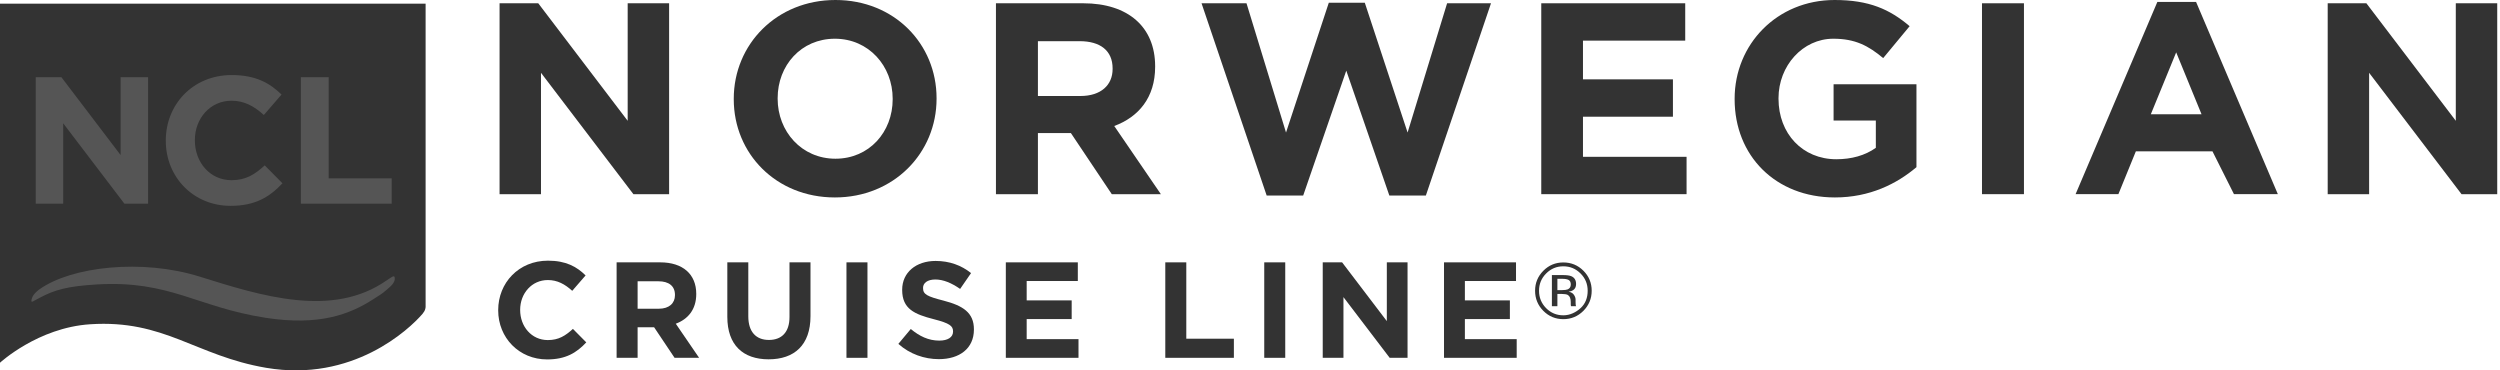
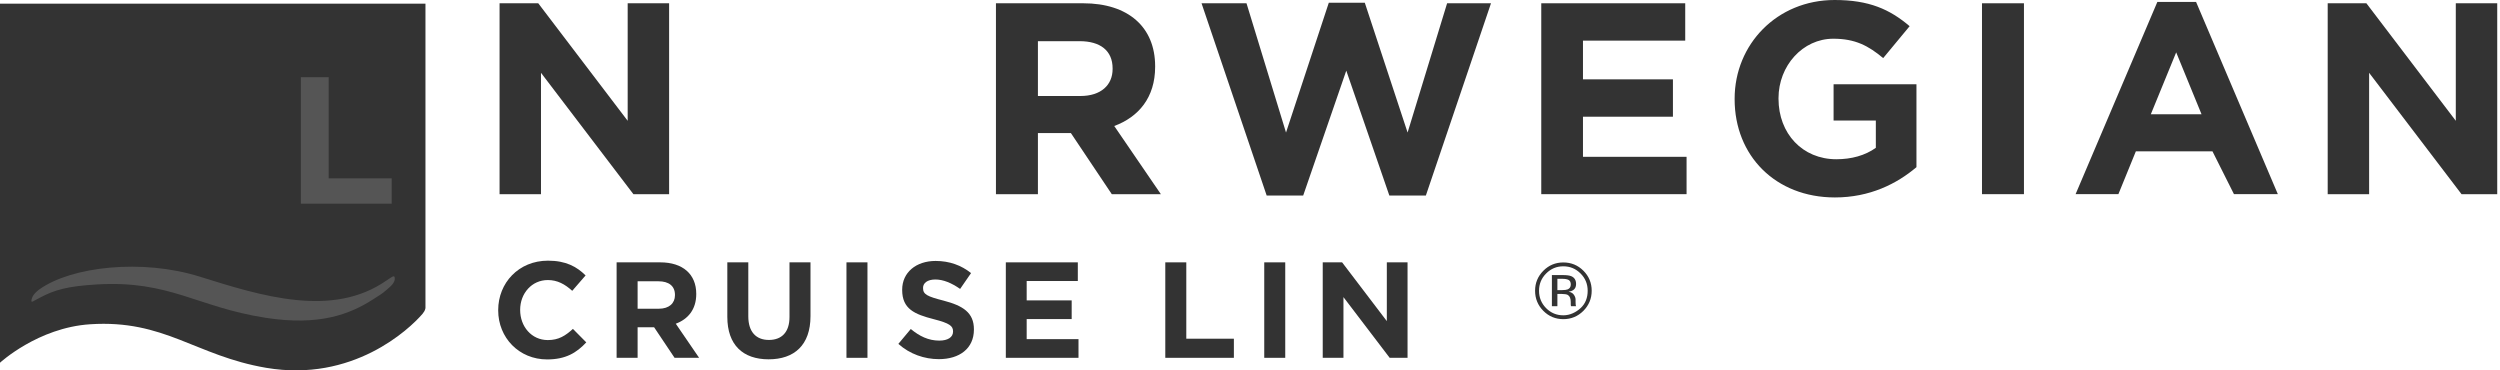
<svg xmlns="http://www.w3.org/2000/svg" width="270" height="40" viewBox="0 0 270 40" fill="none">
-   <path fill-rule="evenodd" clip-rule="evenodd" d="M45.966 0.398H0V39.175C0 39.175 4.097 35.39 9.726 35.021C17.778 34.489 21.106 38.42 28.746 39.724C38.087 41.315 44.189 35.573 45.617 33.913C45.966 33.485 45.909 33.374 45.95 33.275L45.966 33.151V0.398Z" fill="#333333" />
+   <path fill-rule="evenodd" clip-rule="evenodd" d="M45.966 0.398H0V39.175C0 39.175 4.097 35.39 9.726 35.021C17.778 34.489 21.106 38.42 28.746 39.724C38.087 41.315 44.189 35.573 45.617 33.913C45.966 33.485 45.909 33.374 45.95 33.275V0.398Z" fill="#333333" />
  <path fill-rule="evenodd" clip-rule="evenodd" d="M4.352 32.127C5.895 31.316 7.264 30.904 10.507 30.717C18.347 30.26 21.272 33.171 28.687 34.322C34.517 35.226 37.804 33.924 40.285 32.335C41.601 31.492 41.252 31.715 41.941 31.138C42.553 30.628 42.701 30.271 42.612 29.916C42.585 29.811 42.47 29.811 42.249 29.958C42.074 30.071 41.737 30.296 41.737 30.296C35.903 34.367 28.253 31.974 21.572 29.877C15.357 27.927 7.723 28.78 4.268 31.242C4.268 31.242 3.857 31.507 3.566 31.951C3.471 32.098 3.249 32.696 3.523 32.569C3.84 32.424 4.095 32.244 4.352 32.127Z" fill="#555555" />
-   <path fill-rule="evenodd" clip-rule="evenodd" d="M13.434 21.996L6.824 13.314V21.996H3.859V8.338H6.63L13.026 16.746V8.338H15.991V21.996H13.434Z" fill="#555555" />
-   <path fill-rule="evenodd" clip-rule="evenodd" d="M24.906 22.231C20.889 22.231 17.906 19.131 17.906 15.208V15.168C17.906 11.286 20.831 8.105 25.021 8.105C27.596 8.105 29.137 8.965 30.406 10.212L28.494 12.419C27.441 11.461 26.368 10.877 25.002 10.877C22.703 10.877 21.045 12.788 21.045 15.129V15.168C21.045 17.509 22.664 19.461 25.002 19.461C26.562 19.461 27.518 18.837 28.591 17.861L30.504 19.794C29.099 21.296 27.539 22.231 24.906 22.231Z" fill="#555555" />
  <path fill-rule="evenodd" clip-rule="evenodd" d="M32.492 21.996V8.338H35.497V19.264H42.302V21.996H32.492Z" fill="#555555" />
  <path fill-rule="evenodd" clip-rule="evenodd" d="M68.407 20.97L58.427 7.863V20.97H53.953V0.354H58.131L67.789 13.047V0.354H72.264V20.97H68.407Z" fill="#333333" />
-   <path fill-rule="evenodd" clip-rule="evenodd" d="M96.409 10.662C96.409 7.127 93.819 4.182 90.168 4.182C86.517 4.182 83.986 7.07 83.986 10.604V10.662C83.986 14.197 86.575 17.141 90.228 17.141C93.877 17.141 96.409 14.254 96.409 10.721V10.662ZM90.168 21.324C83.808 21.324 79.246 16.581 79.246 10.721V10.662C79.246 4.799 83.867 0 90.228 0C96.585 0 101.149 4.744 101.149 10.604V10.662C101.149 16.521 96.527 21.324 90.168 21.324Z" fill="#333333" />
  <path fill-rule="evenodd" clip-rule="evenodd" d="M120.162 7.392C120.162 5.448 118.808 4.447 116.601 4.447H112.095V10.368H116.687C118.896 10.368 120.162 9.191 120.162 7.452V7.392ZM120.073 20.97L115.657 14.373H112.095V20.97H107.562V0.354H116.983C121.841 0.354 124.755 2.916 124.755 7.159V7.216C124.755 10.545 122.961 12.635 120.338 13.608L125.373 20.97H120.073Z" fill="#333333" />
  <path fill-rule="evenodd" clip-rule="evenodd" d="M153.993 21.119H150.05L145.398 7.629L140.744 21.119H136.801L129.766 0.353H134.622L138.89 14.314L143.511 0.295H147.398L152.02 14.314L156.288 0.353H161.028L153.993 21.119Z" fill="#333333" />
  <path fill-rule="evenodd" clip-rule="evenodd" d="M166.457 20.97V0.354H182.004V4.388H170.961V8.569H180.676V12.605H170.961V16.936H182.149V20.97H166.457Z" fill="#333333" />
  <path fill-rule="evenodd" clip-rule="evenodd" d="M198.172 21.324C191.756 21.324 187.34 16.818 187.34 10.721V10.662C187.34 4.799 191.903 0 198.145 0C201.854 0 204.091 1.001 206.24 2.828L203.384 6.275C201.794 4.949 200.381 4.182 197.996 4.182C194.698 4.182 192.079 7.097 192.079 10.604V10.662C192.079 14.432 194.672 17.198 198.322 17.198C199.969 17.198 201.441 16.788 202.59 15.964V13.017H198.027V9.102H206.977V18.054C204.856 19.849 201.942 21.324 198.172 21.324Z" fill="#333333" />
  <path fill-rule="evenodd" clip-rule="evenodd" d="M214.055 20.97H218.587V0.354H214.055V20.97Z" fill="#333333" />
  <path fill-rule="evenodd" clip-rule="evenodd" d="M235.028 5.655L232.289 12.339H237.766L235.028 5.655ZM241.268 20.969L238.948 16.347H230.671L228.786 20.969H224.164L232.995 0.207H237.175L246.008 20.969H241.268Z" fill="#333333" />
  <path fill-rule="evenodd" clip-rule="evenodd" d="M265.845 20.97L255.865 7.863V20.97H251.391V0.354H255.57L265.226 13.047V0.354H269.701V20.97H265.845Z" fill="#333333" />
  <path fill-rule="evenodd" clip-rule="evenodd" d="M59.091 38.818C56.058 38.818 53.805 36.477 53.805 33.518V33.486C53.805 30.555 56.015 28.152 59.18 28.152C61.124 28.152 62.287 28.802 63.244 29.745L61.801 31.409C61.007 30.688 60.197 30.245 59.165 30.245C57.429 30.245 56.177 31.689 56.177 33.458V33.486C56.177 35.253 57.399 36.728 59.165 36.728C60.345 36.728 61.065 36.256 61.875 35.52L63.318 36.977C62.258 38.113 61.081 38.818 59.091 38.818Z" fill="#333333" />
  <path fill-rule="evenodd" clip-rule="evenodd" d="M72.896 31.853C72.896 30.878 72.221 30.379 71.115 30.379H68.862V33.342H71.159C72.264 33.342 72.896 32.752 72.896 31.881V31.853ZM72.853 38.644L70.644 35.344H68.862V38.644H66.594V28.334H71.306C73.737 28.334 75.195 29.612 75.195 31.734V31.762C75.195 33.428 74.296 34.475 72.984 34.961L75.504 38.644H72.853Z" fill="#333333" />
  <path fill-rule="evenodd" clip-rule="evenodd" d="M83.013 38.806C80.242 38.806 78.551 37.259 78.551 34.224V28.334H80.817V34.165C80.817 35.845 81.658 36.714 83.042 36.714C84.426 36.714 85.265 35.874 85.265 34.239V28.334H87.533V34.15C87.533 37.272 85.779 38.806 83.013 38.806Z" fill="#333333" />
  <path fill-rule="evenodd" clip-rule="evenodd" d="M91.418 38.644H93.686V28.334H91.418V38.644Z" fill="#333333" />
  <path fill-rule="evenodd" clip-rule="evenodd" d="M101.398 38.788C99.836 38.788 98.261 38.245 97.023 37.139L98.365 35.532C99.291 36.299 100.263 36.786 101.44 36.786C102.369 36.786 102.929 36.418 102.929 35.815V35.785C102.929 35.211 102.576 34.914 100.854 34.474C98.776 33.943 97.435 33.368 97.435 31.322V31.29C97.435 29.42 98.939 28.182 101.045 28.182C102.546 28.182 103.827 28.653 104.873 29.494L103.694 31.203C102.781 30.569 101.883 30.185 101.016 30.185C100.144 30.185 99.689 30.584 99.689 31.084V31.115C99.689 31.792 100.131 32.014 101.912 32.469C104.004 33.015 105.183 33.766 105.183 35.565V35.592C105.183 37.641 103.621 38.788 101.398 38.788Z" fill="#333333" />
  <path fill-rule="evenodd" clip-rule="evenodd" d="M108.629 38.644V28.334H116.404V30.349H110.881V32.442H115.741V34.46H110.881V36.627H116.478V38.644H108.629Z" fill="#333333" />
  <path fill-rule="evenodd" clip-rule="evenodd" d="M125.852 38.644V28.334H128.12V36.58H133.259V38.644H125.852Z" fill="#333333" />
  <path fill-rule="evenodd" clip-rule="evenodd" d="M136.539 38.644H138.806V28.334H136.539V38.644Z" fill="#333333" />
  <path fill-rule="evenodd" clip-rule="evenodd" d="M150.085 38.644L145.093 32.089V38.644H142.855V28.334H144.948L149.777 34.681V28.334H152.015V38.644H150.085Z" fill="#333333" />
-   <path fill-rule="evenodd" clip-rule="evenodd" d="M155.953 38.644V28.334H163.729V30.349H158.207V32.442H163.067V34.46H158.207V36.627H163.803V38.644H155.953Z" fill="#333333" />
  <path fill-rule="evenodd" clip-rule="evenodd" d="M169.418 30.239C169.269 30.154 169.031 30.111 168.702 30.111H168.198V31.331H168.734C168.982 31.331 169.172 31.304 169.3 31.256C169.527 31.164 169.645 30.986 169.645 30.728C169.645 30.487 169.567 30.321 169.418 30.239ZM168.782 29.708C169.197 29.708 169.503 29.749 169.698 29.829C170.045 29.976 170.217 30.259 170.217 30.68C170.217 30.982 170.108 31.201 169.892 31.342C169.773 31.418 169.614 31.474 169.404 31.506C169.671 31.546 169.86 31.66 169.982 31.838C170.105 32.015 170.162 32.188 170.162 32.356V32.603C170.162 32.679 170.167 32.763 170.171 32.853C170.178 32.942 170.186 33 170.202 33.027L170.224 33.07H169.671C169.667 33.059 169.662 33.046 169.66 33.036C169.656 33.026 169.655 33.012 169.654 32.997L169.641 32.889V32.623C169.641 32.236 169.534 31.981 169.323 31.854C169.197 31.784 168.975 31.746 168.664 31.746H168.198V33.07H167.604V29.708H168.782ZM166.981 29.539C166.47 30.05 166.215 30.672 166.215 31.402C166.215 32.133 166.468 32.76 166.977 33.277C167.488 33.794 168.108 34.054 168.839 34.054C169.567 34.054 170.211 33.725 170.702 33.277C171.241 32.786 171.469 32.133 171.469 31.402C171.469 30.672 171.214 30.05 170.702 29.539C170.186 29.02 169.567 28.761 168.839 28.761C168.113 28.761 167.493 29.02 166.981 29.539ZM171.008 33.57C170.409 34.168 169.687 34.469 168.839 34.469C167.994 34.469 167.271 34.168 166.678 33.57C166.084 32.972 165.789 32.247 165.789 31.396C165.789 30.557 166.089 29.836 166.685 29.237C167.278 28.641 167.997 28.344 168.839 28.344C169.687 28.344 170.409 28.641 171.008 29.237C171.603 29.833 171.903 30.551 171.903 31.396C171.903 32.247 171.603 32.968 171.008 33.57Z" fill="#333333" />
</svg>